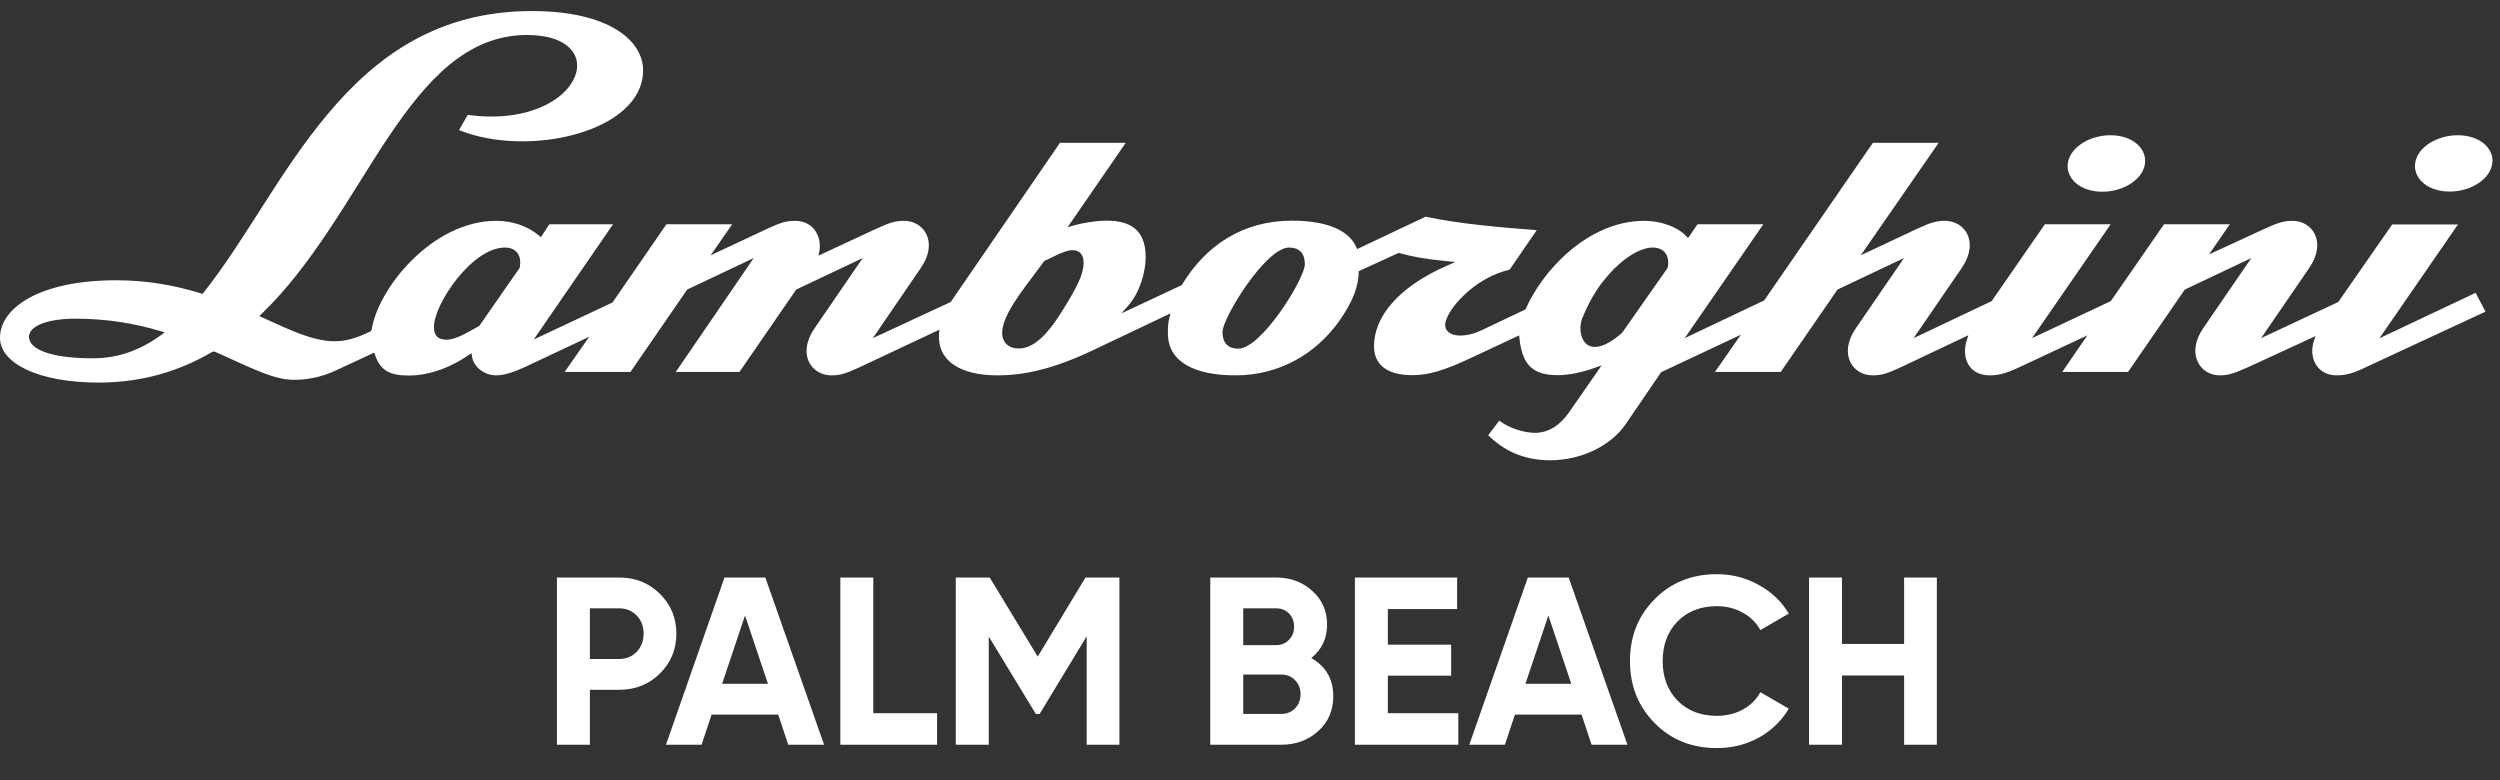
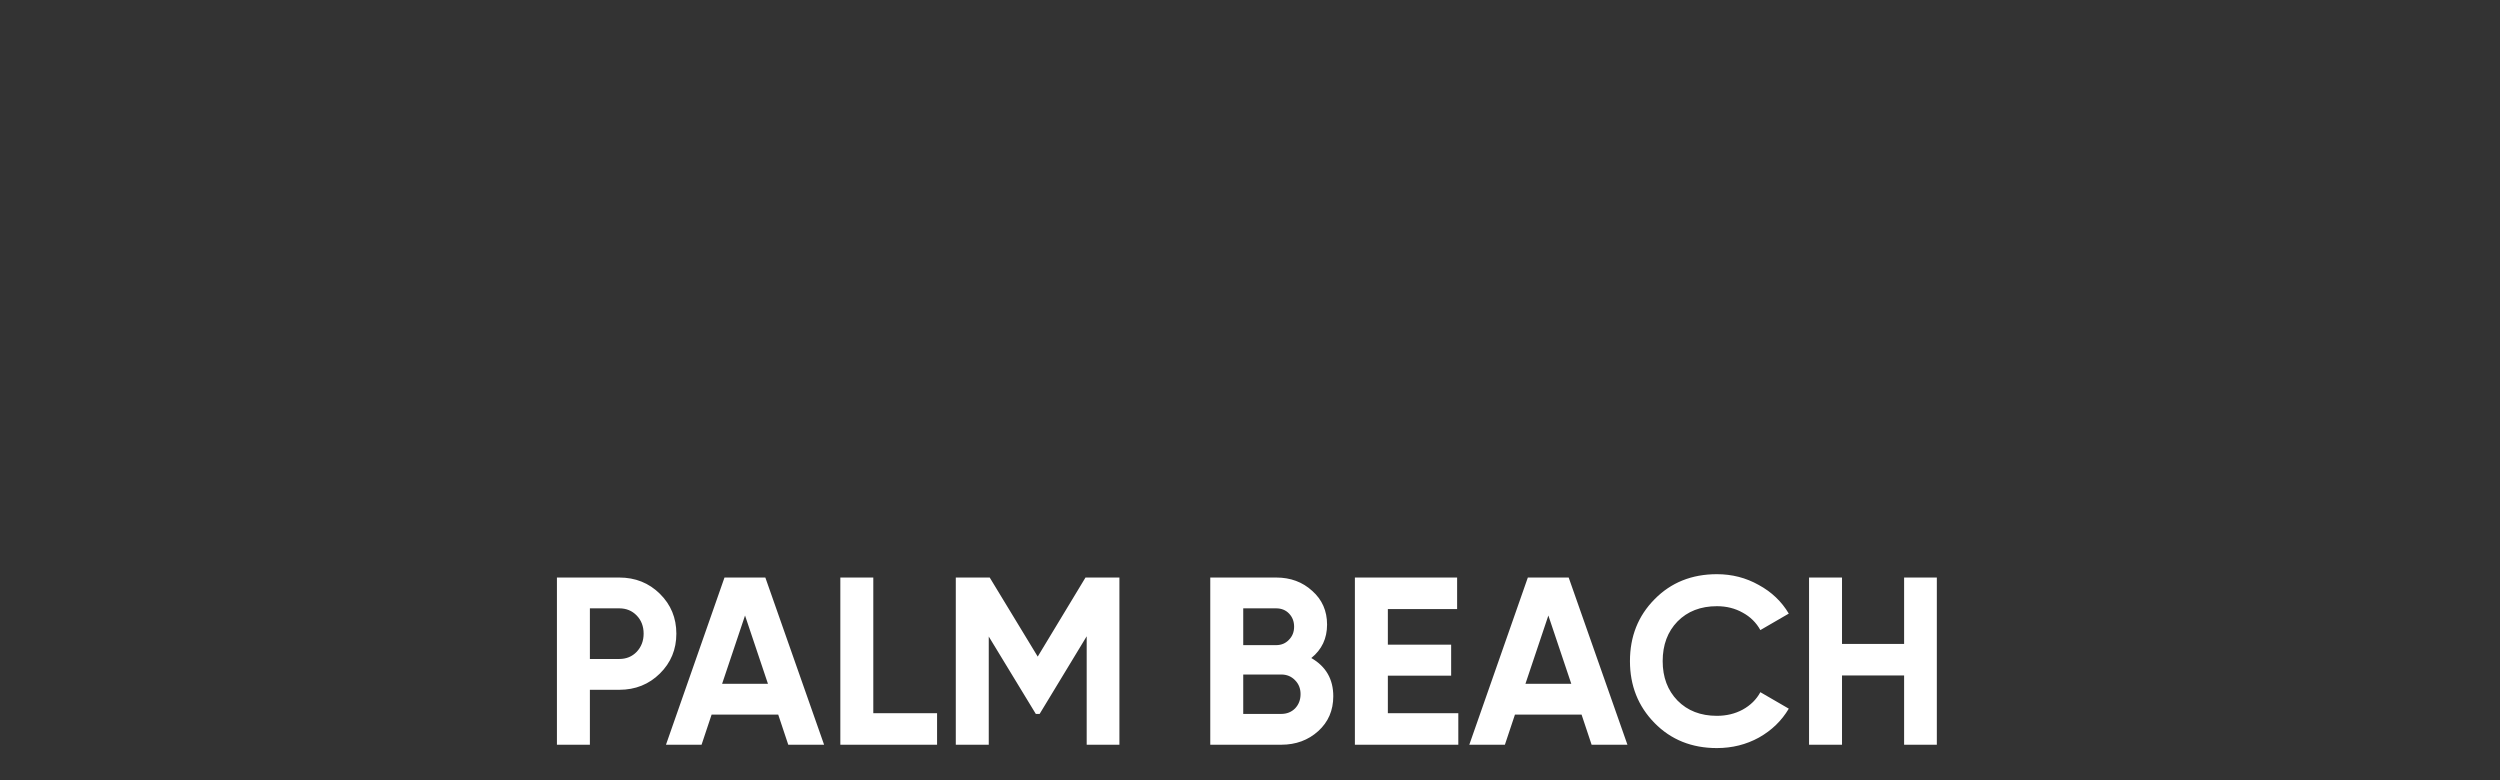
<svg xmlns="http://www.w3.org/2000/svg" width="157" height="49" viewBox="0 0 157 49" fill="none">
  <rect x="0" y="0" width="157" height="49" fill="#333333" stroke="none" />
-   <path d="M154.339 8.493C155.724 8.493 156.528 9.283 156.528 10.083C156.528 11.186 155.21 12.03 153.847 12.03C152.462 12.03 151.658 11.241 151.658 10.429C151.658 9.337 152.976 8.493 154.339 8.493ZM134.716 10.094C134.716 11.197 133.398 12.041 132.035 12.041C130.65 12.041 129.846 11.251 129.846 10.44C129.846 9.337 131.164 8.493 132.526 8.493C133.911 8.493 134.716 9.283 134.716 10.094ZM31.16 13.869C32.199 13.869 33.148 14.204 33.841 14.789L33.964 14.897L34.5 14.085H38.498L33.517 21.322L38.465 18.996L41.849 14.085H45.981L44.63 16.032L48.159 14.377C49.086 13.945 49.432 13.869 49.935 13.869C51.108 13.869 51.621 14.886 51.454 15.784L51.398 16.054L55.005 14.377C55.932 13.945 56.267 13.869 56.781 13.869C58.021 13.869 58.948 15.189 57.831 16.822L54.815 21.235L59.707 18.964L66.565 8.969H70.697L67.045 14.269L67.425 14.161C68.039 13.988 68.832 13.858 69.491 13.858C70.876 13.858 71.948 14.345 71.948 16.151C71.948 17.125 71.557 18.391 70.865 19.18L70.429 19.678L74.215 17.904C75.734 15.383 78.068 13.858 81.14 13.858C82.971 13.858 84.624 14.291 85.172 15.513L85.228 15.643L89.527 13.609C91.683 14.064 94.207 14.28 96.508 14.453L94.799 16.941C92.509 17.45 90.756 19.58 90.756 20.402C90.756 21.138 91.862 21.29 93.023 20.749L95.804 19.429C96.798 17.103 99.668 13.869 103.265 13.869C104.315 13.869 105.342 14.248 105.889 14.821L106.012 14.951L106.604 14.085H110.737L105.8 21.235L110.792 18.866L117.616 8.969H121.749L116.857 16.032L120.375 14.377C121.302 13.945 121.637 13.869 122.151 13.869C123.391 13.869 124.318 15.189 123.201 16.822L120.174 21.235L125.077 18.91L128.416 14.085H132.549L127.612 21.235L132.56 18.91L135.899 14.085H140.032L138.725 15.978L142.198 14.377C143.125 13.945 143.505 13.869 143.974 13.869C145.214 13.869 146.141 15.189 145.024 16.822L141.997 21.235L146.845 18.964L150.229 14.096H154.361L149.425 21.246L155.467 18.391L156.092 19.57L148.565 23.064C147.772 23.453 147.303 23.572 146.744 23.572C145.493 23.572 144.968 22.447 145.314 21.409L145.415 21.106L141.171 23.064C140.188 23.496 139.898 23.572 139.395 23.572C138.155 23.572 137.273 22.209 138.356 20.619L141.383 16.206L137.206 18.185L133.643 23.356H129.511L131.086 21.062L126.808 23.064C125.881 23.496 125.457 23.572 124.943 23.572C123.603 23.572 123.167 22.404 123.513 21.365L123.614 21.052L119.37 23.064C118.443 23.496 118.108 23.572 117.594 23.572C116.354 23.572 115.427 22.252 116.544 20.619L119.571 16.206L115.394 18.185L111.831 23.356H107.699L109.329 21.019L104.315 23.377L102.103 26.622C101.232 27.92 99.4 28.905 97.345 28.905C95.648 28.905 94.408 28.267 93.459 27.336L94.151 26.417C94.799 26.904 95.715 27.185 96.452 27.185C97.312 27.142 97.937 26.709 98.496 25.952L100.584 22.945L100.16 23.096C99.456 23.356 98.574 23.561 97.837 23.561C96.351 23.561 95.603 23.009 95.424 21.257L95.402 21.062L92.353 22.49C90.7 23.269 89.695 23.561 88.701 23.561C87.048 23.561 86.288 22.858 86.288 21.744C86.288 19.872 87.841 18.001 90.901 16.671L91.393 16.454L90.856 16.4C89.483 16.27 88.589 16.097 87.841 15.881L85.328 17.028C85.328 17.947 84.982 18.91 84.1 20.165C82.648 22.209 80.358 23.572 77.588 23.572C74.997 23.572 73.344 22.717 73.344 20.933C73.344 20.63 73.344 20.294 73.433 19.97L73.512 19.678L68.575 22.025C66.085 23.193 64.309 23.572 62.633 23.572C60.322 23.572 58.847 22.674 58.97 20.943L58.992 20.705L53.978 23.064C53.051 23.496 52.716 23.572 52.202 23.572C50.962 23.572 50.035 22.252 51.152 20.619L54.179 16.206L50.002 18.185L46.439 23.356H42.441L47.333 16.206L43.155 18.185L39.593 23.356H35.46L37.002 21.149L32.936 23.064C32.266 23.366 31.663 23.572 31.16 23.572C30.457 23.572 29.764 23.096 29.641 22.393L29.608 22.177L29.418 22.306C28.1 23.204 26.782 23.583 25.699 23.583C24.448 23.583 23.89 23.258 23.555 22.296L23.499 22.144L21.198 23.215C20.148 23.723 19.232 23.853 18.439 23.853C17.792 23.853 17.077 23.648 16.25 23.312C15.424 22.977 14.508 22.534 13.48 22.079L13.347 22.09C11.303 23.291 8.957 24.026 6.21 24.026C2.379 24.026 0 22.804 0 21.214C0 19.332 2.491 17.601 7.293 17.601C9.337 17.601 11.068 17.947 12.62 18.423L12.721 18.456C14.061 16.779 15.256 14.875 16.518 12.906C17.769 10.948 19.087 8.936 20.617 7.119C23.666 3.495 27.531 0.694 33.405 0.694C38.23 0.694 40.386 2.544 40.386 4.415C40.386 8.298 33.148 9.932 28.826 8.168L29.373 7.217C32.802 7.682 35.148 6.503 35.941 5.14C36.789 3.69 35.862 2.197 33.104 2.197C29.306 2.197 26.76 5.075 24.359 8.655C23.164 10.451 21.991 12.441 20.707 14.367C19.433 16.292 18.048 18.153 16.429 19.71L16.284 19.851L16.474 19.937C17.334 20.327 18.127 20.695 18.875 20.976C19.623 21.246 20.338 21.43 21.008 21.43C21.667 21.43 22.27 21.29 23.264 20.814L23.342 20.705C23.722 18.142 27.128 13.869 31.16 13.869ZM66.33 16.032L65.582 16.389L64.398 17.98C63.091 19.721 62.935 20.489 62.935 20.922C62.935 21.419 63.259 21.884 63.974 21.884C64.823 21.884 65.66 21.203 66.688 19.559C67.626 18.055 68.05 17.233 68.05 16.498C68.05 15.946 67.771 15.708 67.324 15.708C67.067 15.719 66.688 15.859 66.33 16.032ZM104.728 16.822C104.884 16.076 104.527 15.546 103.79 15.546C102.963 15.546 101.802 16.281 100.808 17.504C100.305 18.077 99.758 19.007 99.356 20.013C98.987 20.965 99.534 22.934 101.869 20.9L104.728 16.822ZM80.95 15.546C79.487 15.546 76.773 19.959 76.773 20.846C76.773 21.517 77.097 21.895 77.767 21.895C79.23 21.895 81.944 17.493 81.944 16.595C81.944 15.924 81.62 15.546 80.95 15.546ZM32.635 16.822C32.791 16.032 32.422 15.546 31.697 15.546C29.664 15.546 27.251 19.072 27.251 20.543C27.251 21.041 27.486 21.333 28.022 21.333C28.424 21.333 28.893 21.138 29.44 20.835L30.099 20.467L32.635 16.822ZM4.735 20.013C2.993 20.013 1.82 20.467 1.82 21.149C1.82 21.917 3.138 22.501 5.819 22.501C7.516 22.501 8.89 21.928 10.119 21.041L10.342 20.878L10.074 20.792C8.488 20.316 6.723 20.013 4.735 20.013Z" fill="white" />
  <path d="M38.89 36.269C39.9 36.269 40.75 36.609 41.44 37.289C42.13 37.969 42.475 38.804 42.475 39.794C42.475 40.784 42.13 41.619 41.44 42.299C40.75 42.979 39.9 43.319 38.89 43.319H37.045V46.769H34.975V36.269H38.89ZM38.89 41.384C39.33 41.384 39.695 41.234 39.985 40.934C40.275 40.624 40.42 40.244 40.42 39.794C40.42 39.334 40.275 38.954 39.985 38.654C39.695 38.354 39.33 38.204 38.89 38.204H37.045V41.384H38.89ZM49.503 46.769L48.873 44.879H44.688L44.058 46.769H41.823L45.498 36.269H48.063L51.753 46.769H49.503ZM45.348 42.944H48.228L46.788 38.654L45.348 42.944ZM54.843 44.789H58.848V46.769H52.773V36.269H54.843V44.789ZM70.299 36.269V46.769H68.244V39.959L65.289 44.834H65.049L62.094 39.974V46.769H60.024V36.269H62.154L65.169 41.234L68.169 36.269H70.299ZM82.35 41.324C83.27 41.854 83.73 42.654 83.73 43.724C83.73 44.614 83.415 45.344 82.785 45.914C82.155 46.484 81.38 46.769 80.46 46.769H76.005V36.269H80.145C81.045 36.269 81.8 36.549 82.41 37.109C83.03 37.659 83.34 38.364 83.34 39.224C83.34 40.094 83.01 40.794 82.35 41.324ZM80.145 38.204H78.075V40.514H80.145C80.465 40.514 80.73 40.404 80.94 40.184C81.16 39.964 81.27 39.689 81.27 39.359C81.27 39.029 81.165 38.754 80.955 38.534C80.745 38.314 80.475 38.204 80.145 38.204ZM80.46 44.834C80.81 44.834 81.1 44.719 81.33 44.489C81.56 44.249 81.675 43.949 81.675 43.589C81.675 43.239 81.56 42.949 81.33 42.719C81.1 42.479 80.81 42.359 80.46 42.359H78.075V44.834H80.46ZM87.157 44.789H91.582V46.769H85.087V36.269H91.507V38.249H87.157V40.484H91.132V42.434H87.157V44.789ZM99.953 46.769L99.323 44.879H95.138L94.507 46.769H92.272L95.948 36.269H98.513L102.203 46.769H99.953ZM95.797 42.944H98.677L97.237 38.654L95.797 42.944ZM107.821 46.979C106.241 46.979 104.936 46.454 103.906 45.404C102.876 44.354 102.361 43.059 102.361 41.519C102.361 39.969 102.876 38.674 103.906 37.634C104.936 36.584 106.241 36.059 107.821 36.059C108.771 36.059 109.646 36.284 110.446 36.734C111.256 37.174 111.886 37.774 112.336 38.534L110.551 39.569C110.291 39.099 109.921 38.734 109.441 38.474C108.961 38.204 108.421 38.069 107.821 38.069C106.801 38.069 105.976 38.389 105.346 39.029C104.726 39.669 104.416 40.499 104.416 41.519C104.416 42.529 104.726 43.354 105.346 43.994C105.976 44.634 106.801 44.954 107.821 44.954C108.421 44.954 108.961 44.824 109.441 44.564C109.931 44.294 110.301 43.929 110.551 43.469L112.336 44.504C111.886 45.264 111.261 45.869 110.461 46.319C109.661 46.759 108.781 46.979 107.821 46.979ZM119.578 36.269H121.633V46.769H119.578V42.419H115.678V46.769H113.608V36.269H115.678V40.439H119.578V36.269Z" fill="white" />
</svg>